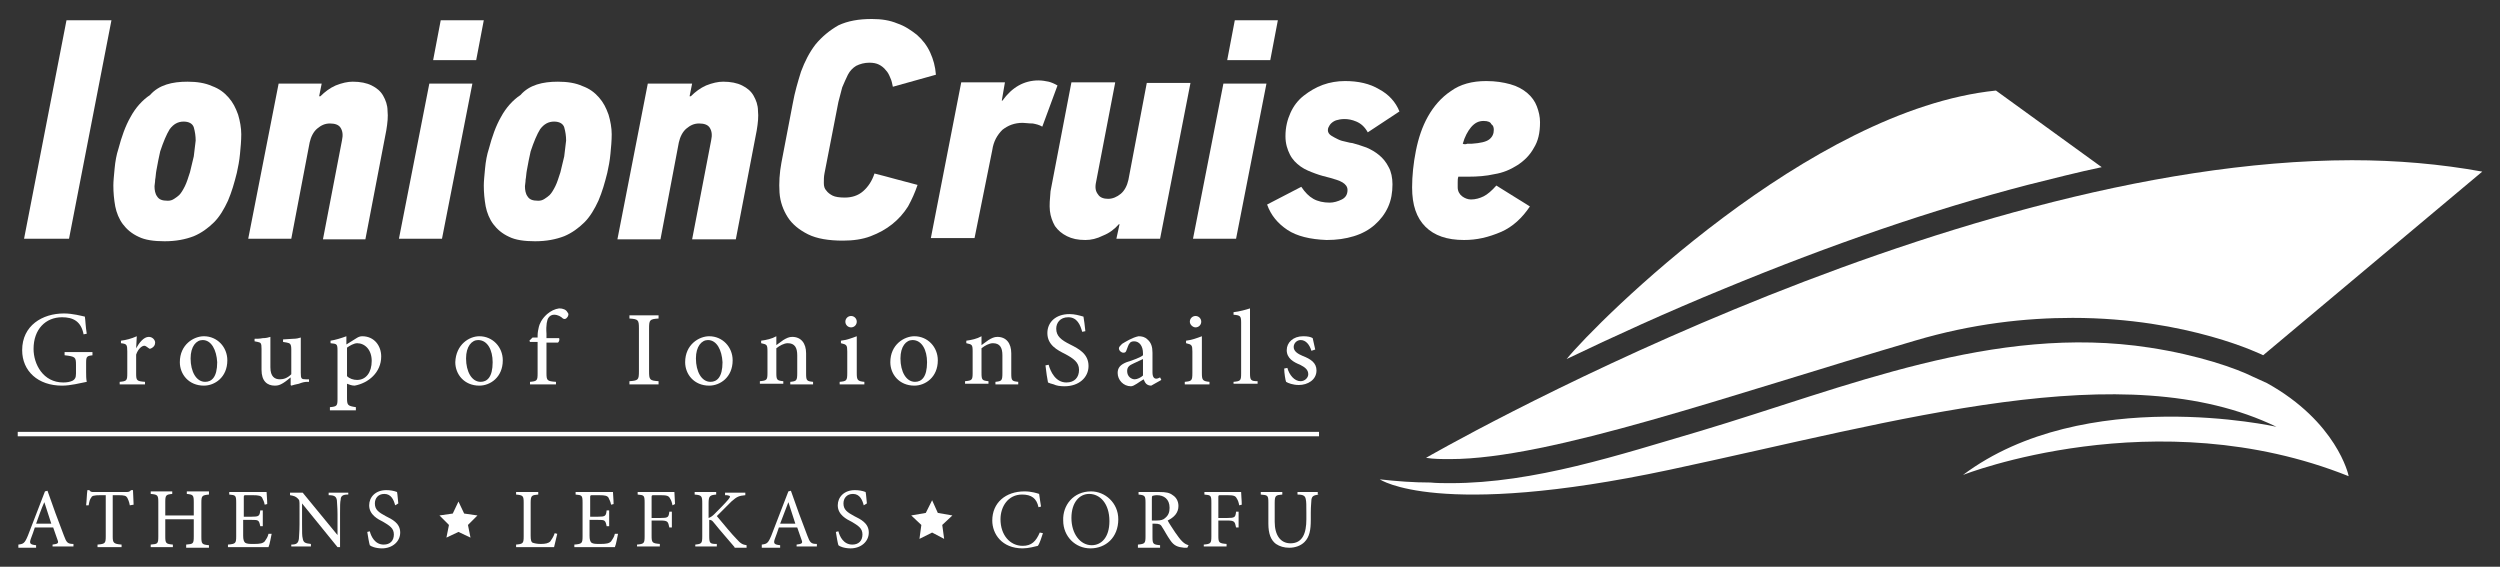
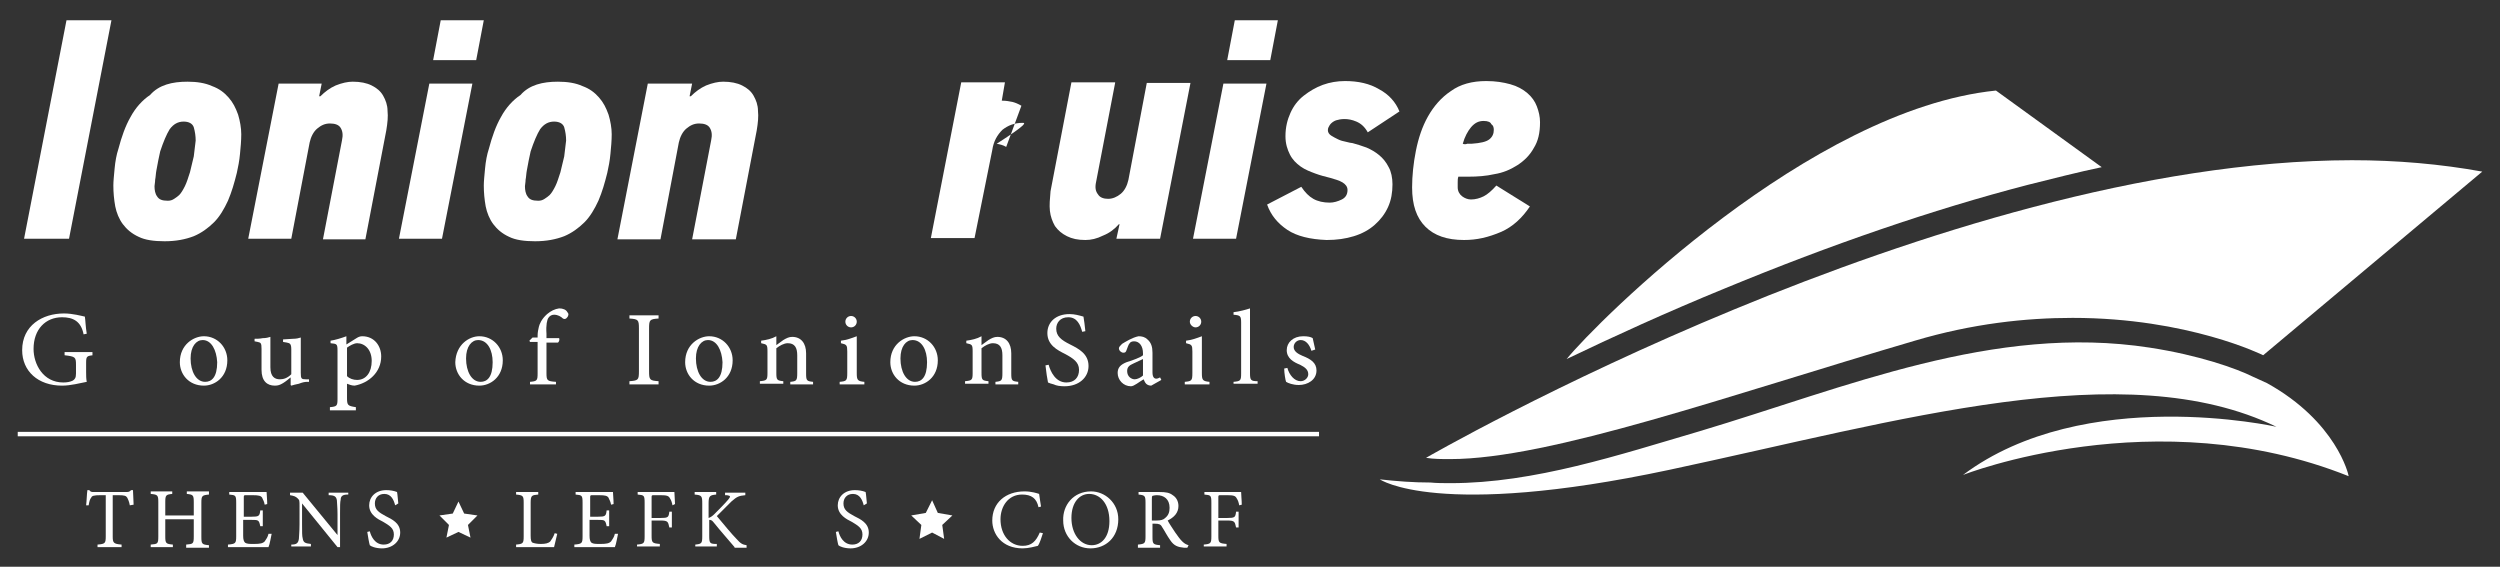
<svg xmlns="http://www.w3.org/2000/svg" version="1.1" id="Layer_1" x="0px" y="0px" width="394.8px" height="89.5px" viewBox="0 0 394.8 89.5" style="enable-background:new 0 0 394.8 89.5;" xml:space="preserve">
  <rect x="0" y="0" width="394.8" height="89.5" fill="#333333" stroke="none" />
  <style type="text/css">
	.st0{fill:#FFFFFF;}
</style>
  <g>
    <path class="st0" d="M164.7,84.2c-0.2,0.6-0.5,1.6-0.8,2c-0.4,0.1-1.5,0.4-2.4,0.4c-3.3,0-4.8-2.3-4.8-4.4c0-2.8,2.1-4.6,5.1-4.6   c1.1,0,2,0.3,2.3,0.4c0.1,0.8,0.2,1.3,0.3,2l-0.4,0.1c-0.3-1.4-1.1-2-2.6-2c-2.2,0-3.4,1.9-3.4,3.9c0,2.5,1.5,4.2,3.5,4.2   c1.4,0,2.1-0.7,2.7-2.1L164.7,84.2z" />
    <path class="st0" d="M172.3,77.6c2.2,0,4.3,1.8,4.3,4.4c0,2.9-2,4.6-4.4,4.6c-2.4,0-4.3-1.9-4.3-4.4   C167.8,79.8,169.5,77.6,172.3,77.6L172.3,77.6z M172,78c-1.5,0-2.8,1.3-2.8,3.8c0,2.5,1.4,4.3,3.2,4.3c1.5,0,2.8-1.2,2.8-3.8   C175.2,79.5,173.7,78,172,78L172,78z" />
    <path class="st0" d="M187.5,86.5c-0.2,0-0.3,0-0.5,0c-1-0.1-1.6-0.3-2.2-1.2c-0.5-0.7-0.9-1.5-1.3-2.1c-0.2-0.4-0.5-0.5-1.1-0.5   H182v2.1c0,1.1,0.1,1.2,1.2,1.3v0.4h-3.5V86c1.1-0.1,1.2-0.2,1.2-1.3v-5.3c0-1.1-0.1-1.2-1.1-1.3v-0.4h3.3c1,0,1.6,0.1,2.1,0.5   c0.5,0.3,0.9,0.9,0.9,1.7c0,1.1-0.7,1.8-1.7,2.3c0.2,0.4,0.8,1.3,1.2,1.9c0.5,0.7,0.7,1,1.1,1.4c0.4,0.4,0.7,0.5,1,0.6L187.5,86.5z    M182.6,82.2c0.7,0,1.1-0.1,1.4-0.4c0.5-0.4,0.7-0.9,0.7-1.6c0-1.4-0.9-2-2-2c-0.4,0-0.6,0.1-0.7,0.1c-0.1,0.1-0.1,0.2-0.1,0.6v3.3   H182.6z" />
    <path class="st0" d="M195.7,79.8c-0.1-0.5-0.2-0.8-0.4-1.1c-0.2-0.4-0.5-0.5-1.5-0.5h-1c-0.4,0-0.4,0-0.4,0.4v3.2h1.4   c1.2,0,1.3-0.1,1.4-1h0.4v2.5h-0.4c-0.2-0.9-0.2-1.1-1.4-1.1h-1.4v2.4c0,1.1,0.1,1.2,1.3,1.3v0.4h-3.6V86c1.1-0.1,1.2-0.2,1.2-1.3   v-5.3c0-1.2-0.1-1.2-1.1-1.3v-0.4h5.8c0,0.5,0.1,1.3,0.1,2L195.7,79.8z" />
-     <path class="st0" d="M208.3,78.1c-0.8,0.1-1.1,0.2-1.2,0.8c0,0.4-0.1,0.9-0.1,2.1v1.1c0,1.6-0.2,2.7-1,3.5   c-0.6,0.6-1.5,0.9-2.4,0.9c-0.8,0-1.5-0.2-2.1-0.6c-0.8-0.6-1.2-1.6-1.2-3.2v-3.3c0-1.2-0.1-1.2-1.2-1.3v-0.4h3.4v0.4   c-1,0.1-1.2,0.1-1.2,1.3v3c0,2.1,0.9,3.4,2.5,3.4c1.9,0,2.5-1.6,2.5-3.8v-1c0-1.2,0-1.8-0.1-2.2c-0.1-0.5-0.4-0.7-1.3-0.7v-0.4h3.2   V78.1z" />
    <polygon class="st0" points="72.4,79.2 73.3,81.1 75.4,81.4 73.9,82.9 74.3,84.9 72.4,84 70.5,84.9 70.9,82.9 69.4,81.4 71.5,81.1     " />
    <polygon class="st0" points="147.2,79 148.1,81 150.4,81.4 148.8,82.9 149.1,85.1 147.2,84.1 145.2,85.1 145.5,82.9 143.9,81.4    146.2,81  " />
-     <path class="st0" d="M8.3,86.4V86c0.8-0.1,1-0.2,0.8-0.7c-0.2-0.5-0.4-1.2-0.7-2H5.5c-0.2,0.6-0.4,1.2-0.6,1.7   c-0.3,0.8-0.2,1,0.8,1.1v0.4H2.9V86c0.8-0.1,1-0.2,1.5-1.4l2.7-7l0.4-0.1c0.8,2.3,1.7,4.8,2.6,7.1c0.4,1.1,0.6,1.3,1.5,1.3v0.4H8.3   z M7,79.3L7,79.3c-0.5,1.1-0.9,2.3-1.3,3.4h2.4L7,79.3z" />
    <path class="st0" d="M20.5,79.8c-0.1-0.6-0.3-1-0.4-1.2c-0.2-0.3-0.4-0.4-1.4-0.4h-0.9v6.5c0,1,0.1,1.2,1.4,1.3v0.4h-3.8V86   c1.2-0.1,1.3-0.2,1.3-1.3v-6.5h-0.8c-1.1,0-1.4,0.1-1.5,0.4c-0.2,0.2-0.3,0.6-0.4,1.2h-0.4c0.1-0.8,0.1-1.7,0.2-2.4h0.3   c0.2,0.3,0.4,0.3,0.7,0.3h5.2c0.4,0,0.5-0.1,0.7-0.3h0.3c0,0.6,0.1,1.6,0.1,2.3L20.5,79.8z" />
    <path class="st0" d="M33,78.1c-1.1,0.1-1.2,0.2-1.2,1.3v5.4c0,1.1,0.1,1.2,1.2,1.3v0.4h-3.6V86c1.1-0.1,1.2-0.1,1.2-1.3v-2.7h-4.5   v2.7c0,1.1,0.1,1.2,1.2,1.3v0.4h-3.5V86c1.1-0.1,1.2-0.1,1.2-1.3v-5.4c0-1.1-0.1-1.2-1.2-1.3v-0.4h3.4v0.4c-1,0.1-1.1,0.2-1.1,1.3   v2.1h4.5v-2.1c0-1.1-0.1-1.2-1.1-1.3v-0.4H33V78.1z" />
    <path class="st0" d="M42.9,84.3c-0.1,0.4-0.3,1.7-0.5,2.1h-6.4V86c1.2-0.1,1.3-0.2,1.3-1.3v-5.3c0-1.2-0.1-1.2-1.1-1.3v-0.4h5.9   c0,0.3,0.1,1.2,0.1,1.9l-0.4,0.1c-0.1-0.6-0.3-0.8-0.4-1.1c-0.2-0.3-0.5-0.4-1.5-0.4h-1c-0.4,0-0.4,0-0.4,0.4v3h1.2   c1.2,0,1.3-0.1,1.4-1h0.4v2.5h-0.4c-0.2-1-0.3-1-1.4-1h-1.3v2.5c0,0.6,0.1,0.9,0.3,1.1c0.3,0.2,0.7,0.2,1.4,0.2   c1,0,1.4-0.1,1.7-0.4c0.2-0.3,0.5-0.7,0.6-1.2L42.9,84.3z" />
    <path class="st0" d="M54.9,78.1c-0.7,0-1.1,0.2-1.1,0.8c-0.1,0.4-0.1,1-0.1,2.2v5.3h-0.4l-5.6-6.9h0v3.3c0,1.2,0,1.9,0.1,2.2   c0.1,0.7,0.4,0.8,1.3,0.9v0.4h-3.1V86c0.8,0,1.1-0.2,1.2-0.9c0-0.4,0.1-1,0.1-2.3V80c0-1,0-1-0.3-1.3c-0.3-0.3-0.6-0.4-1.2-0.5   v-0.4h2l5.5,6.7h0v-3.3c0-1.2-0.1-1.8-0.1-2.2c-0.1-0.6-0.4-0.8-1.3-0.8v-0.4h3.1V78.1z" />
    <path class="st0" d="M62.4,79.8c-0.2-0.8-0.6-1.8-1.7-1.8c-1,0-1.5,0.7-1.5,1.5c0,1,0.6,1.4,1.7,2c1,0.5,2.3,1.1,2.3,2.6   c0,1.4-1.2,2.5-2.9,2.5c-0.5,0-1-0.1-1.3-0.2c-0.3-0.1-0.5-0.2-0.6-0.3c-0.1-0.3-0.3-1.4-0.4-2.1l0.4-0.1c0.2,0.8,0.8,2.1,2.2,2.1   c1,0,1.6-0.6,1.6-1.6c0-1-0.7-1.4-1.7-2c-0.8-0.4-2.2-1.1-2.2-2.6c0-1.3,1-2.4,2.7-2.4c0.6,0,1.2,0.1,1.7,0.3   c0.1,0.5,0.1,1,0.2,1.8L62.4,79.8z" />
    <path class="st0" d="M88,84.3c-0.1,0.4-0.4,1.7-0.5,2.1h-6V86c1.1-0.1,1.2-0.2,1.2-1.3v-5.3c0-1.1-0.1-1.2-1.2-1.3v-0.4h3.5v0.4   c-1,0.1-1.2,0.1-1.2,1.3v5.2c0,0.7,0.1,1,0.3,1.1c0.3,0.1,0.7,0.2,1.3,0.2c0.7,0,1.2-0.1,1.5-0.4c0.2-0.3,0.5-0.7,0.7-1.3L88,84.3z   " />
    <path class="st0" d="M97.6,84.3c-0.1,0.4-0.3,1.7-0.5,2.1h-6.4V86c1.2-0.1,1.3-0.2,1.3-1.3v-5.3c0-1.2-0.1-1.2-1.1-1.3v-0.4h5.9   c0,0.3,0.1,1.2,0.1,1.9l-0.4,0.1c-0.1-0.6-0.3-0.8-0.4-1.1c-0.2-0.3-0.5-0.4-1.5-0.4h-1c-0.4,0-0.4,0-0.4,0.4v3h1.2   c1.2,0,1.3-0.1,1.4-1h0.4v2.5h-0.4c-0.2-1-0.3-1-1.4-1h-1.3v2.5c0,0.6,0.1,0.9,0.3,1.1c0.3,0.2,0.7,0.2,1.4,0.2   c1,0,1.4-0.1,1.7-0.4c0.2-0.3,0.5-0.7,0.6-1.2L97.6,84.3z" />
    <path class="st0" d="M106.2,79.8c-0.1-0.5-0.2-0.8-0.4-1.1c-0.2-0.4-0.5-0.5-1.5-0.5h-1c-0.4,0-0.4,0-0.4,0.4v3.2h1.4   c1.2,0,1.3-0.1,1.4-1h0.4v2.5h-0.4c-0.2-0.9-0.2-1.1-1.4-1.1h-1.4v2.4c0,1.1,0.1,1.2,1.3,1.3v0.4h-3.6V86c1.1-0.1,1.2-0.2,1.2-1.3   v-5.3c0-1.2-0.1-1.2-1.1-1.3v-0.4h5.8c0,0.5,0.1,1.3,0.1,1.9L106.2,79.8z" />
    <path class="st0" d="M116,86.4c-1-1.2-2.1-2.4-3.3-3.9c-0.3-0.4-0.5-0.4-0.7-0.4v2.5c0,1.2,0.1,1.3,1.2,1.3v0.4h-3.4V86   c1-0.1,1.1-0.2,1.1-1.3v-5.2c0-1.2-0.1-1.3-1.2-1.4v-0.4h3.4v0.4c-1,0.1-1.2,0.2-1.2,1.4v2.3c0.3-0.1,0.6-0.3,0.9-0.6   c0.7-0.7,1.6-1.6,2.2-2.3c0.4-0.5,0.4-0.6-0.2-0.7l-0.3,0v-0.4h3.2v0.4c-1,0.1-1.3,0.2-2.2,1c-0.5,0.5-1.4,1.4-2.3,2.3   c1,1.2,2.4,2.9,3.1,3.6c0.7,0.8,1,0.9,1.6,1v0.4H116z" />
-     <path class="st0" d="M125.8,86.4V86c0.8-0.1,1-0.2,0.8-0.7c-0.2-0.5-0.4-1.2-0.7-2H123c-0.2,0.6-0.4,1.2-0.6,1.7   c-0.3,0.8-0.2,1,0.8,1.1v0.4h-2.9V86c0.8-0.1,1-0.2,1.5-1.4l2.7-7l0.4-0.1c0.8,2.3,1.7,4.8,2.6,7.1c0.4,1.1,0.6,1.3,1.5,1.3v0.4   H125.8z M124.5,79.3L124.5,79.3c-0.4,1.1-0.9,2.3-1.3,3.4h2.4L124.5,79.3z" />
    <path class="st0" d="M136.4,79.8c-0.2-0.8-0.6-1.8-1.7-1.8c-1,0-1.5,0.7-1.5,1.5c0,1,0.6,1.4,1.7,2c1,0.5,2.3,1.1,2.3,2.6   c0,1.4-1.2,2.5-2.9,2.5c-0.5,0-1-0.1-1.3-0.2c-0.3-0.1-0.5-0.2-0.6-0.3c-0.1-0.3-0.3-1.4-0.4-2.1l0.4-0.1c0.2,0.8,0.8,2.1,2.2,2.1   c1,0,1.6-0.6,1.6-1.6c0-1-0.7-1.4-1.7-2c-0.8-0.4-2.2-1.1-2.2-2.6c0-1.3,1-2.4,2.7-2.4c0.6,0,1.2,0.1,1.7,0.3   c0.1,0.5,0.1,1,0.2,1.8L136.4,79.8z" />
    <path class="st0" d="M14.7,56.1c-1,0.1-1.1,0.2-1.1,1.2v1.4c0,0.6,0,1.1,0.1,1.6c-1.1,0.2-2.5,0.6-3.9,0.6c-3.8,0-6.3-2.3-6.3-5.6   c0-3.9,3.2-5.8,6.6-5.8c1.4,0,2.8,0.4,3.3,0.5c0.1,0.6,0.1,1.5,0.3,2.7l-0.5,0.1c-0.4-2.1-1.7-2.7-3.4-2.7c-2.6,0-4.5,1.9-4.5,5   c0,2.4,1.5,5.3,4.7,5.3c0.6,0,1.1-0.1,1.5-0.3c0.3-0.2,0.5-0.4,0.5-1.1v-1.4c0-1.2-0.1-1.3-1.8-1.5v-0.5h4.4V56.1z" />
-     <path class="st0" d="M21.5,55c0.5-0.9,1.2-1.8,2-1.8c0.6,0,1,0.5,1,0.9c0,0.4-0.2,0.7-0.6,0.9c-0.2,0.1-0.3,0.1-0.4,0   c-0.3-0.2-0.5-0.4-0.7-0.4c-0.4,0-1,0.5-1.3,1.4v3c0,1.1,0.1,1.2,1.4,1.3v0.4h-4v-0.4c1.1-0.1,1.2-0.2,1.2-1.3v-3.5   c0-1.1-0.1-1.2-1-1.3v-0.4c0.8-0.1,1.6-0.3,2.5-0.7L21.5,55L21.5,55z" />
    <path class="st0" d="M32.2,53.1c2.1,0,3.7,1.7,3.7,3.8c0,2.7-2,4-3.7,4c-2.4,0-3.8-1.8-3.8-3.7C28.4,54.4,30.6,53.1,32.2,53.1   L32.2,53.1z M32,53.7c-1,0-1.9,1-1.9,2.9c0,2.1,0.9,3.7,2.3,3.7c1,0,1.9-0.7,1.9-3.1C34.2,55.3,33.4,53.7,32,53.7L32,53.7z" />
    <path class="st0" d="M48.5,60.3c-0.4,0-0.8,0.1-1.3,0.3c-0.5,0.1-0.9,0.2-1.2,0.3l-0.1-0.1v-1.2c-0.4,0.3-0.7,0.6-1.2,0.9   c-0.5,0.3-0.8,0.4-1.3,0.4c-1.2,0-2.1-0.7-2.1-2.5v-3.3c0-0.9-0.1-1-0.6-1.1l-0.5-0.1v-0.4c0.4,0,0.8,0,1.3-0.1   c0.5,0,0.9-0.1,1.2-0.2c0,0.5,0,1.3,0,2.5V58c0,1.5,0.7,1.9,1.5,1.9c0.6,0,1.2-0.2,1.8-0.8v-3.9c0-0.9-0.2-1-0.7-1.1l-0.6-0.1v-0.4   c0.5,0,1.1-0.1,1.6-0.1c0.5,0,0.9-0.1,1.2-0.2v5.6c0,0.9,0.1,1,0.8,1l0.5,0V60.3z" />
    <path class="st0" d="M56.3,53.4c0.3-0.2,0.6-0.3,0.9-0.3c1.9,0,3,1.5,3,3.2c0,2.5-2,4.2-4.2,4.6c-0.5,0-0.9-0.2-1.2-0.3v2.2   c0,1.2,0.1,1.3,1.4,1.5v0.5h-4.1v-0.5c1.1-0.1,1.2-0.2,1.2-1.3v-7.6c0-1.1-0.1-1.1-1.1-1.2v-0.4c0.7-0.1,1.7-0.4,2.5-0.7v1.3   L56.3,53.4z M54.8,59.4c0.4,0.4,1,0.6,1.6,0.6c1.4,0,2.3-1.2,2.3-3c0-1.8-1.1-2.8-2.3-2.8c-0.5,0-1.2,0.4-1.6,0.7V59.4z" />
    <path class="st0" d="M75.7,53.1c2.1,0,3.7,1.7,3.7,3.8c0,2.7-2,4-3.7,4c-2.4,0-3.8-1.8-3.8-3.7C72,54.4,74.1,53.1,75.7,53.1   L75.7,53.1z M75.5,53.7c-1,0-1.9,1-1.9,2.9c0,2.1,0.9,3.7,2.3,3.7c1,0,1.9-0.7,1.9-3.1C77.8,55.3,77,53.7,75.5,53.7L75.5,53.7z" />
    <path class="st0" d="M84.9,53.3V53c0-0.5,0.1-1,0.2-1.4c0.1-0.4,0.4-1.2,1.3-2c0.6-0.5,1.2-0.8,1.9-0.9c0.6,0,1.1,0.2,1.3,0.6   c0.2,0.2,0.2,0.4,0.1,0.6c0,0.1-0.2,0.3-0.3,0.4c-0.2,0.1-0.3,0.1-0.5,0c-0.3-0.3-0.8-0.6-1.4-0.6c-0.4,0-0.7,0.2-0.9,0.5   c-0.2,0.3-0.4,1.1-0.3,2.5v0.7h2c0.1,0.2,0,0.6-0.2,0.7h-1.8v4.8c0,1.2,0.1,1.3,1.5,1.4v0.4h-4.1v-0.4c1.1-0.1,1.2-0.2,1.2-1.3V54   h-1.2l-0.1-0.2l0.5-0.5H84.9z" />
    <path class="st0" d="M99.4,60.7v-0.5c1.4-0.1,1.5-0.2,1.5-1.6v-6.7c0-1.4-0.1-1.5-1.5-1.6v-0.5h4.6v0.5c-1.4,0.1-1.5,0.2-1.5,1.6   v6.7c0,1.4,0.1,1.5,1.5,1.6v0.5H99.4z" />
    <path class="st0" d="M112,53.1c2.1,0,3.7,1.7,3.7,3.8c0,2.7-2,4-3.7,4c-2.4,0-3.8-1.8-3.8-3.7C108.2,54.4,110.4,53.1,112,53.1   L112,53.1z M111.8,53.7c-1,0-1.9,1-1.9,2.9c0,2.1,0.9,3.7,2.3,3.7c1,0,1.9-0.7,1.9-3.1C114,55.3,113.2,53.7,111.8,53.7L111.8,53.7z   " />
    <path class="st0" d="M124.8,60.7v-0.4c1-0.1,1.1-0.2,1.1-1.4v-2.8c0-1.2-0.4-1.9-1.5-1.9c-0.6,0-1.3,0.4-1.8,0.8v3.9   c0,1.1,0.1,1.2,1.1,1.3v0.4h-3.7v-0.4c1.1-0.1,1.2-0.2,1.2-1.3v-3.4c0-1.1-0.1-1.1-1-1.3v-0.4c0.8-0.1,1.7-0.3,2.4-0.7v1.4   c0.3-0.2,0.7-0.5,1.1-0.8c0.5-0.3,0.9-0.5,1.4-0.5c1.4,0,2.2,1,2.2,2.6v3.2c0,1.1,0.1,1.2,1.1,1.3v0.4H124.8z" />
    <path class="st0" d="M132.6,60.7v-0.4c1.1-0.1,1.2-0.2,1.2-1.4v-3.4c0-1-0.1-1.1-1-1.3v-0.4c0.9-0.1,1.7-0.4,2.5-0.7v5.8   c0,1.1,0.1,1.3,1.2,1.4v0.4H132.6z M133.5,50.8c0-0.5,0.4-0.9,0.9-0.9c0.5,0,0.9,0.4,0.9,0.9c0,0.5-0.4,0.9-0.9,0.9   C133.9,51.7,133.5,51.3,133.5,50.8" />
    <path class="st0" d="M144.4,53.1c2.1,0,3.7,1.7,3.7,3.8c0,2.7-2,4-3.7,4c-2.4,0-3.8-1.8-3.8-3.7C140.6,54.4,142.8,53.1,144.4,53.1   L144.4,53.1z M144.1,53.7c-1,0-1.9,1-1.9,2.9c0,2.1,0.9,3.7,2.3,3.7c1,0,1.9-0.7,1.9-3.1C146.4,55.3,145.6,53.7,144.1,53.7   L144.1,53.7z" />
    <path class="st0" d="M157.2,60.7v-0.4c1-0.1,1.1-0.2,1.1-1.4v-2.8c0-1.2-0.4-1.9-1.5-1.9c-0.6,0-1.3,0.4-1.8,0.8v3.9   c0,1.1,0.1,1.2,1.1,1.3v0.4h-3.7v-0.4c1.1-0.1,1.2-0.2,1.2-1.3v-3.4c0-1.1-0.1-1.1-1-1.3v-0.4c0.8-0.1,1.7-0.3,2.4-0.7v1.4   c0.3-0.2,0.7-0.5,1.1-0.8c0.5-0.3,0.9-0.5,1.4-0.5c1.4,0,2.2,1,2.2,2.6v3.2c0,1.1,0.1,1.2,1.1,1.3v0.4H157.2z" />
    <path class="st0" d="M170.9,52.4c-0.3-1.1-0.8-2.3-2.2-2.3c-1.3,0-1.9,0.9-1.9,1.8c0,1.2,0.8,1.8,2.2,2.5c1.4,0.7,2.9,1.5,2.9,3.4   c0,1.8-1.5,3.2-3.8,3.2c-0.7,0-1.3-0.1-1.7-0.3c-0.4-0.1-0.7-0.2-0.9-0.3c-0.1-0.4-0.3-1.8-0.4-2.7l0.5-0.1   c0.3,1.1,1.1,2.8,2.8,2.8c1.3,0,2-0.8,2-2c0-1.2-0.9-1.8-2.2-2.5c-1.2-0.6-2.8-1.4-2.8-3.3c0-1.7,1.3-3,3.5-3   c0.8,0,1.5,0.2,2.2,0.4c0.1,0.6,0.2,1.3,0.3,2.3L170.9,52.4z" />
    <path class="st0" d="M181.8,60.9c-0.3,0-0.6-0.1-0.8-0.3c-0.2-0.2-0.3-0.5-0.4-0.7c-0.7,0.4-1.5,1.1-2,1.1c-1.2,0-2.1-1-2.1-2.1   c0-0.8,0.4-1.3,1.4-1.7c1-0.3,2.3-0.8,2.6-1.1v-0.3c0-1.2-0.6-1.9-1.4-1.9c-0.3,0-0.6,0.1-0.7,0.3c-0.2,0.2-0.3,0.6-0.5,1.1   c-0.1,0.3-0.2,0.4-0.5,0.4c-0.3,0-0.7-0.3-0.7-0.7c0-0.2,0.2-0.4,0.5-0.7c0.5-0.3,1.6-1,2.6-1.2c0.5,0,1,0.1,1.4,0.5   c0.6,0.5,0.8,1.2,0.8,2.1v3.1c0,0.8,0.3,1,0.6,1c0.2,0,0.4-0.1,0.6-0.2l0.2,0.4L181.8,60.9z M180.5,56.7c-0.4,0.2-1.1,0.5-1.5,0.7   c-0.7,0.3-1,0.6-1,1.2c0,0.9,0.7,1.3,1.2,1.3c0.4,0,1-0.3,1.3-0.6V56.7z" />
    <path class="st0" d="M187.1,60.7v-0.4c1.1-0.1,1.2-0.2,1.2-1.4v-3.4c0-1-0.1-1.1-1-1.3v-0.4c0.9-0.1,1.7-0.4,2.5-0.7v5.8   c0,1.1,0.1,1.3,1.2,1.4v0.4H187.1z M187.9,50.8c0-0.5,0.4-0.9,0.9-0.9c0.5,0,0.9,0.4,0.9,0.9c0,0.5-0.4,0.9-0.9,0.9   C188.4,51.7,187.9,51.3,187.9,50.8" />
    <path class="st0" d="M194.8,60.7v-0.4c1.1-0.1,1.2-0.2,1.2-1.3V51c0-1.1-0.1-1.2-1.2-1.3v-0.4c0.9-0.1,2-0.4,2.6-0.6v10.2   c0,1.1,0.1,1.3,1.2,1.3v0.4H194.8z" />
    <path class="st0" d="M207.1,55.4c-0.3-1-0.9-1.7-1.7-1.7c-0.6,0-1.1,0.5-1.1,1.1c0,0.7,0.7,1.1,1.4,1.4c1.3,0.5,2.2,1.1,2.2,2.3   c0,1.5-1.4,2.3-2.8,2.3c-0.9,0-1.7-0.3-2-0.5c-0.1-0.2-0.3-1.4-0.3-2.1l0.5-0.1c0.3,1.1,1.1,2.1,2.1,2.1c0.6,0,1.2-0.5,1.2-1.1   c0-0.7-0.5-1.1-1.3-1.5c-1-0.4-2.1-1-2.1-2.3c0-1.2,1-2.2,2.6-2.2c0.7,0,1.2,0.1,1.5,0.3c0.1,0.4,0.3,1.4,0.4,1.8L207.1,55.4z" />
    <rect x="2.8" y="68.2" class="st0" width="205.5" height="0.7" />
    <g>
      <path class="st0" d="M3.8,37.7l6.7-34.5h7.1l-6.7,34.5H3.8z" />
      <path class="st0" d="M29.6,12.9c1.5,0,2.8,0.2,3.9,0.7c1.1,0.4,1.9,1,2.6,1.8c0.7,0.8,1.1,1.6,1.5,2.7c0.3,1,0.5,2.1,0.5,3.1    c0,1-0.1,2.1-0.2,3.1c-0.1,1.1-0.3,2.1-0.5,3c-0.4,1.6-0.8,3-1.4,4.4c-0.6,1.3-1.3,2.5-2.2,3.4c-0.9,0.9-2,1.7-3.2,2.2    c-1.3,0.5-2.8,0.8-4.6,0.8c-1.7,0-3.1-0.2-4.1-0.7c-1.1-0.5-1.9-1.2-2.5-2c-0.6-0.8-1-1.8-1.2-2.8c-0.2-1.1-0.3-2.2-0.3-3.3    c0-0.7,0.1-1.6,0.2-2.7c0.1-1.1,0.3-2.2,0.6-3.1c0.5-1.9,1.1-3.6,1.9-5c0.8-1.5,1.9-2.7,3.1-3.5C25.1,13.4,27.2,12.9,29.6,12.9z     M29,19.2c-0.9,0-1.6,0.4-2.2,1.2c-0.5,0.8-1,2-1.5,3.5c-0.1,0.4-0.2,0.9-0.3,1.4c-0.1,0.5-0.2,1.1-0.3,1.6    c-0.1,0.5-0.1,1-0.2,1.5c0,0.4-0.1,0.8-0.1,1c0,0.6,0.1,1.2,0.4,1.6c0.3,0.5,0.8,0.7,1.7,0.7c0.4,0,0.7-0.1,1-0.3    c0.3-0.2,0.6-0.4,0.8-0.6c0.3-0.3,0.6-0.8,0.9-1.4c0.3-0.6,0.5-1.3,0.8-2.2c0.2-0.8,0.4-1.7,0.6-2.5c0.1-0.9,0.2-1.7,0.3-2.5    c0-0.7-0.1-1.4-0.3-2.1C30.4,19.5,29.8,19.2,29,19.2z" />
      <path class="st0" d="M50.8,13.2l-0.4,2l0.2,0c0.7-0.7,1.5-1.3,2.4-1.7c1-0.4,1.9-0.6,2.7-0.6c1.2,0,2.2,0.2,3,0.6    c0.8,0.4,1.4,0.9,1.8,1.6c0.4,0.7,0.7,1.5,0.7,2.4c0.1,0.9,0,1.9-0.2,3.1l-3.3,17.2H51l3-15.6c0.2-0.9,0.1-1.5-0.2-2    c-0.3-0.5-0.9-0.7-1.7-0.7c-0.8,0-1.4,0.3-2,0.8c-0.6,0.5-1,1.3-1.2,2.2L46,37.7h-6.8L44,13.2H50.8z" />
      <path class="st0" d="M63,37.7l4.8-24.5h6.8l-4.8,24.5H63z M68.4,9.5l1.2-6.3h6.8l-1.2,6.3H68.4z" />
      <path class="st0" d="M88.1,12.9c1.5,0,2.8,0.2,3.9,0.7c1.1,0.4,1.9,1,2.6,1.8c0.7,0.8,1.1,1.6,1.5,2.7c0.3,1,0.5,2.1,0.5,3.1    c0,1-0.1,2.1-0.2,3.1c-0.1,1.1-0.3,2.1-0.5,3c-0.4,1.6-0.8,3-1.4,4.4c-0.6,1.3-1.3,2.5-2.2,3.4c-0.9,0.9-2,1.7-3.2,2.2    c-1.3,0.5-2.8,0.8-4.6,0.8c-1.7,0-3.1-0.2-4.1-0.7c-1.1-0.5-1.9-1.2-2.5-2c-0.6-0.8-1-1.8-1.2-2.8c-0.2-1.1-0.3-2.2-0.3-3.3    c0-0.7,0.1-1.6,0.2-2.7c0.1-1.1,0.3-2.2,0.6-3.1c0.5-1.9,1.1-3.6,1.9-5c0.8-1.5,1.9-2.7,3.1-3.5C83.6,13.4,85.7,12.9,88.1,12.9z     M87.5,19.2c-0.9,0-1.6,0.4-2.2,1.2c-0.5,0.8-1,2-1.5,3.5c-0.1,0.4-0.2,0.9-0.3,1.4c-0.1,0.5-0.2,1.1-0.3,1.6    c-0.1,0.5-0.1,1-0.2,1.5c0,0.4-0.1,0.8-0.1,1c0,0.6,0.1,1.2,0.4,1.6c0.3,0.5,0.8,0.7,1.7,0.7c0.4,0,0.7-0.1,1-0.3    c0.3-0.2,0.6-0.4,0.8-0.6c0.3-0.3,0.6-0.8,0.9-1.4c0.3-0.6,0.5-1.3,0.8-2.2c0.2-0.8,0.4-1.7,0.6-2.5c0.1-0.9,0.2-1.7,0.3-2.5    c0-0.7-0.1-1.4-0.3-2.1C88.9,19.5,88.3,19.2,87.5,19.2z" />
      <path class="st0" d="M109.3,13.2l-0.4,2l0.2,0c0.7-0.7,1.5-1.3,2.4-1.7c1-0.4,1.9-0.6,2.7-0.6c1.2,0,2.2,0.2,3,0.6    c0.8,0.4,1.4,0.9,1.8,1.6c0.4,0.7,0.7,1.5,0.7,2.4c0.1,0.9,0,1.9-0.2,3.1l-3.3,17.2h-6.9l3-15.6c0.2-0.9,0.1-1.5-0.2-2    c-0.3-0.5-0.9-0.7-1.7-0.7c-0.8,0-1.4,0.3-2,0.8c-0.6,0.5-1,1.3-1.2,2.2l-2.9,15.3h-6.8l4.8-24.6H109.3z" />
-       <path class="st0" d="M137.7,3c1.5,0,2.8,0.2,4,0.7c1.2,0.4,2.2,1.1,3.1,1.8c0.9,0.8,1.6,1.7,2.1,2.8c0.5,1.1,0.8,2.2,0.9,3.5    l-6.8,1.9c-0.1-0.5-0.2-1-0.4-1.4c-0.2-0.5-0.4-0.9-0.7-1.2c-0.3-0.4-0.7-0.7-1.1-0.9c-0.4-0.2-0.9-0.3-1.5-0.3    c-0.8,0-1.5,0.2-2.1,0.5c-0.5,0.3-1,0.8-1.3,1.4c-0.3,0.6-0.6,1.3-0.9,2c-0.2,0.8-0.4,1.5-0.6,2.3l-2.2,11.3    c-0.1,0.5-0.1,1-0.1,1.5c0,0.5,0.1,0.9,0.4,1.2c0.2,0.3,0.6,0.6,1,0.8c0.4,0.2,1.1,0.3,1.9,0.3c1.1,0,2.1-0.3,2.9-1    c0.8-0.7,1.4-1.6,1.8-2.8c1.2,0.3,2.3,0.6,3.4,0.9c1.1,0.3,2.3,0.6,3.4,0.9c-0.4,1.2-0.9,2.3-1.5,3.4c-0.7,1.1-1.5,2-2.5,2.8    c-1,0.8-2.1,1.4-3.4,1.9c-1.3,0.5-2.8,0.7-4.4,0.7c-2.2,0-4.1-0.3-5.5-1c-1.4-0.7-2.5-1.6-3.2-2.7c-0.7-1.1-1.2-2.4-1.3-3.9    c-0.1-1.5,0-3.1,0.3-4.7l1.8-9.4c0.3-1.7,0.8-3.4,1.3-5c0.6-1.6,1.3-3,2.3-4.3c1-1.2,2.2-2.2,3.6-3C133.9,3.3,135.6,3,137.7,3z" />
-       <path class="st0" d="M161.5,19.4c-1.3,0-2.3,0.4-3.2,1.1c-0.8,0.8-1.4,1.8-1.6,3.2l-2.8,13.9H147l4.8-24.6h6.9l-0.5,2.9h0.1    c1.5-2.1,3.4-3.2,5.7-3.2c0.6,0,1.1,0.1,1.6,0.2c0.4,0.1,0.9,0.3,1.4,0.6l-2.4,6.5c-0.5-0.3-1-0.4-1.5-0.5    C162.4,19.5,161.9,19.4,161.5,19.4z" />
+       <path class="st0" d="M161.5,19.4c-1.3,0-2.3,0.4-3.2,1.1c-0.8,0.8-1.4,1.8-1.6,3.2l-2.8,13.9H147l4.8-24.6h6.9l-0.5,2.9h0.1    c0.6,0,1.1,0.1,1.6,0.2c0.4,0.1,0.9,0.3,1.4,0.6l-2.4,6.5c-0.5-0.3-1-0.4-1.5-0.5    C162.4,19.5,161.9,19.4,161.5,19.4z" />
      <path class="st0" d="M176.1,13.1l-3,15.6c-0.2,0.9-0.1,1.5,0.3,2c0.3,0.5,0.9,0.7,1.6,0.7c0.7,0,1.4-0.3,2-0.8    c0.6-0.5,1-1.3,1.2-2.2l2.9-15.3h6.9l-4.8,24.6h-6.9l0.5-2.3h-0.1c-0.7,0.8-1.5,1.4-2.5,1.8c-1,0.5-1.9,0.7-2.8,0.7    c-1.2,0-2.1-0.2-2.9-0.6c-0.8-0.4-1.4-0.9-1.9-1.6c-0.4-0.7-0.7-1.5-0.8-2.4c-0.1-0.9,0-1.9,0.1-3.1l3.3-17.2H176.1z" />
      <path class="st0" d="M188.4,37.7l4.8-24.5h6.8l-4.8,24.5H188.4z M193.8,9.5l1.2-6.3h6.8l-1.2,6.3H193.8z" />
      <path class="st0" d="M205.5,29.5c0.6,0.9,1.2,1.5,1.9,1.9c0.7,0.4,1.6,0.6,2.6,0.6c0.6,0,1.3-0.2,1.9-0.5c0.6-0.3,0.9-0.8,0.9-1.5    c0-0.5-0.3-0.9-0.8-1.2c-0.5-0.3-1.2-0.5-1.9-0.7c-0.8-0.2-1.6-0.4-2.4-0.7c-0.8-0.3-1.6-0.6-2.3-1.1c-0.7-0.5-1.3-1.1-1.7-1.9    c-0.4-0.8-0.7-1.7-0.7-2.9c0-1.4,0.3-2.6,0.8-3.7c0.5-1.1,1.2-2,2.1-2.7c0.9-0.7,1.9-1.3,3-1.7c1.1-0.4,2.3-0.6,3.5-0.6    c2.1,0,3.9,0.4,5.4,1.3c1.5,0.8,2.6,2,3.2,3.5l-5,3.3c-0.5-0.9-1.1-1.4-1.8-1.7c-0.7-0.3-1.3-0.4-1.9-0.4c-0.5,0-1,0.1-1.3,0.2    c-0.3,0.1-0.6,0.3-0.8,0.5c-0.2,0.2-0.3,0.4-0.4,0.6s-0.1,0.4-0.1,0.5c0,0.3,0.2,0.6,0.5,0.8c0.3,0.2,0.7,0.4,1.1,0.6    c0.4,0.2,0.8,0.3,1.3,0.4c0.4,0.1,0.8,0.2,1,0.2c0.7,0.2,1.4,0.4,2.2,0.7c0.7,0.3,1.4,0.7,2,1.2c0.6,0.5,1.1,1.1,1.5,1.9    c0.4,0.7,0.6,1.7,0.6,2.7c0,1.3-0.2,2.5-0.7,3.6c-0.5,1.1-1.2,2-2.1,2.8c-0.9,0.8-2,1.4-3.3,1.8c-1.3,0.4-2.7,0.6-4.3,0.6    c-2.6-0.1-4.7-0.6-6.2-1.6c-1.5-1-2.6-2.3-3.2-4L205.5,29.5z" />
      <path class="st0" d="M231.2,37.9c-2.7,0-4.7-0.7-6.1-2.1c-1.4-1.4-2.1-3.4-2.1-6.2c0-1.8,0.2-3.8,0.6-5.8c0.4-2,1-3.8,1.9-5.4    s2.1-3,3.6-4c1.5-1.1,3.4-1.6,5.6-1.6c1.5,0,2.7,0.2,3.8,0.5c1.1,0.3,2,0.8,2.7,1.4c0.7,0.6,1.2,1.3,1.5,2.1    c0.3,0.8,0.5,1.6,0.5,2.5c0,1.7-0.3,3-1,4.1c-0.6,1.1-1.5,2-2.6,2.7c-1.1,0.7-2.3,1.2-3.6,1.4c-1.3,0.3-2.7,0.4-4.1,0.4    c-0.3,0-0.6,0-0.8,0c-0.3,0-0.5,0-0.8,0c-0.1,0.3-0.1,0.6-0.1,0.9c0,0.3,0,0.6,0,0.8c0,0.6,0.3,1.1,0.7,1.4    c0.4,0.3,0.9,0.5,1.4,0.5c0.7,0,1.4-0.2,2-0.5c0.6-0.3,1.3-0.9,2-1.7l5.3,3.3c-1.2,1.8-2.7,3.2-4.5,4    C235,37.5,233.2,37.9,231.2,37.9z M234.3,19.1c-0.8,0-1.4,0.3-2,1c-0.5,0.6-1,1.5-1.3,2.6c0.2,0.1,0.5,0.1,0.7,0    c0.2,0,0.5,0,0.7,0c1.4-0.1,2.3-0.3,2.8-0.7c0.5-0.4,0.7-0.9,0.7-1.5c0-0.4-0.1-0.7-0.4-0.9C235.4,19.3,235,19.1,234.3,19.1z" />
    </g>
    <path class="st0" d="M225.2,72.3c1.2,0.2,2.5,0.2,3.8,0.2c15.8,0,44.1-10.1,73.4-18.7c9.1-2.7,17.5-3.6,24.9-3.6   c18.3,0,30.1,5.9,30.1,5.9l34.6-29c-6.6-1.2-13.5-1.8-20.6-1.8C306.4,25.4,225.2,72.3,225.2,72.3" />
    <path class="st0" d="M358,60.5L358,60.5l-2.2-1c-2.6-1.3-8.5-3.4-16.3-4.6c-24.6-3.8-48,6.3-71.1,13.2c-12.6,3.7-26.1,8.2-39.3,8.2   c-1.1,0-2.2,0-3.2-0.1c-2.7,0-5.3-0.2-8-0.5c0,0,9.1,6.3,45.7-1.5s71.9-18.4,95.9-6.8c0,0-30.3-6.8-49.5,7.6c0,0,30.4-12,60.9,0.2   C370.9,75,369,66.6,358,60.5" />
    <path class="st0" d="M272.5,45.5c16.7-6.9,32.7-12.4,47.7-16.3c4-1,7.9-2,11.7-2.8l-16.7-12.1c-29.4,3-62.9,36.4-67.8,42.4   C254.7,53.2,263.2,49.3,272.5,45.5" />
  </g>
</svg>